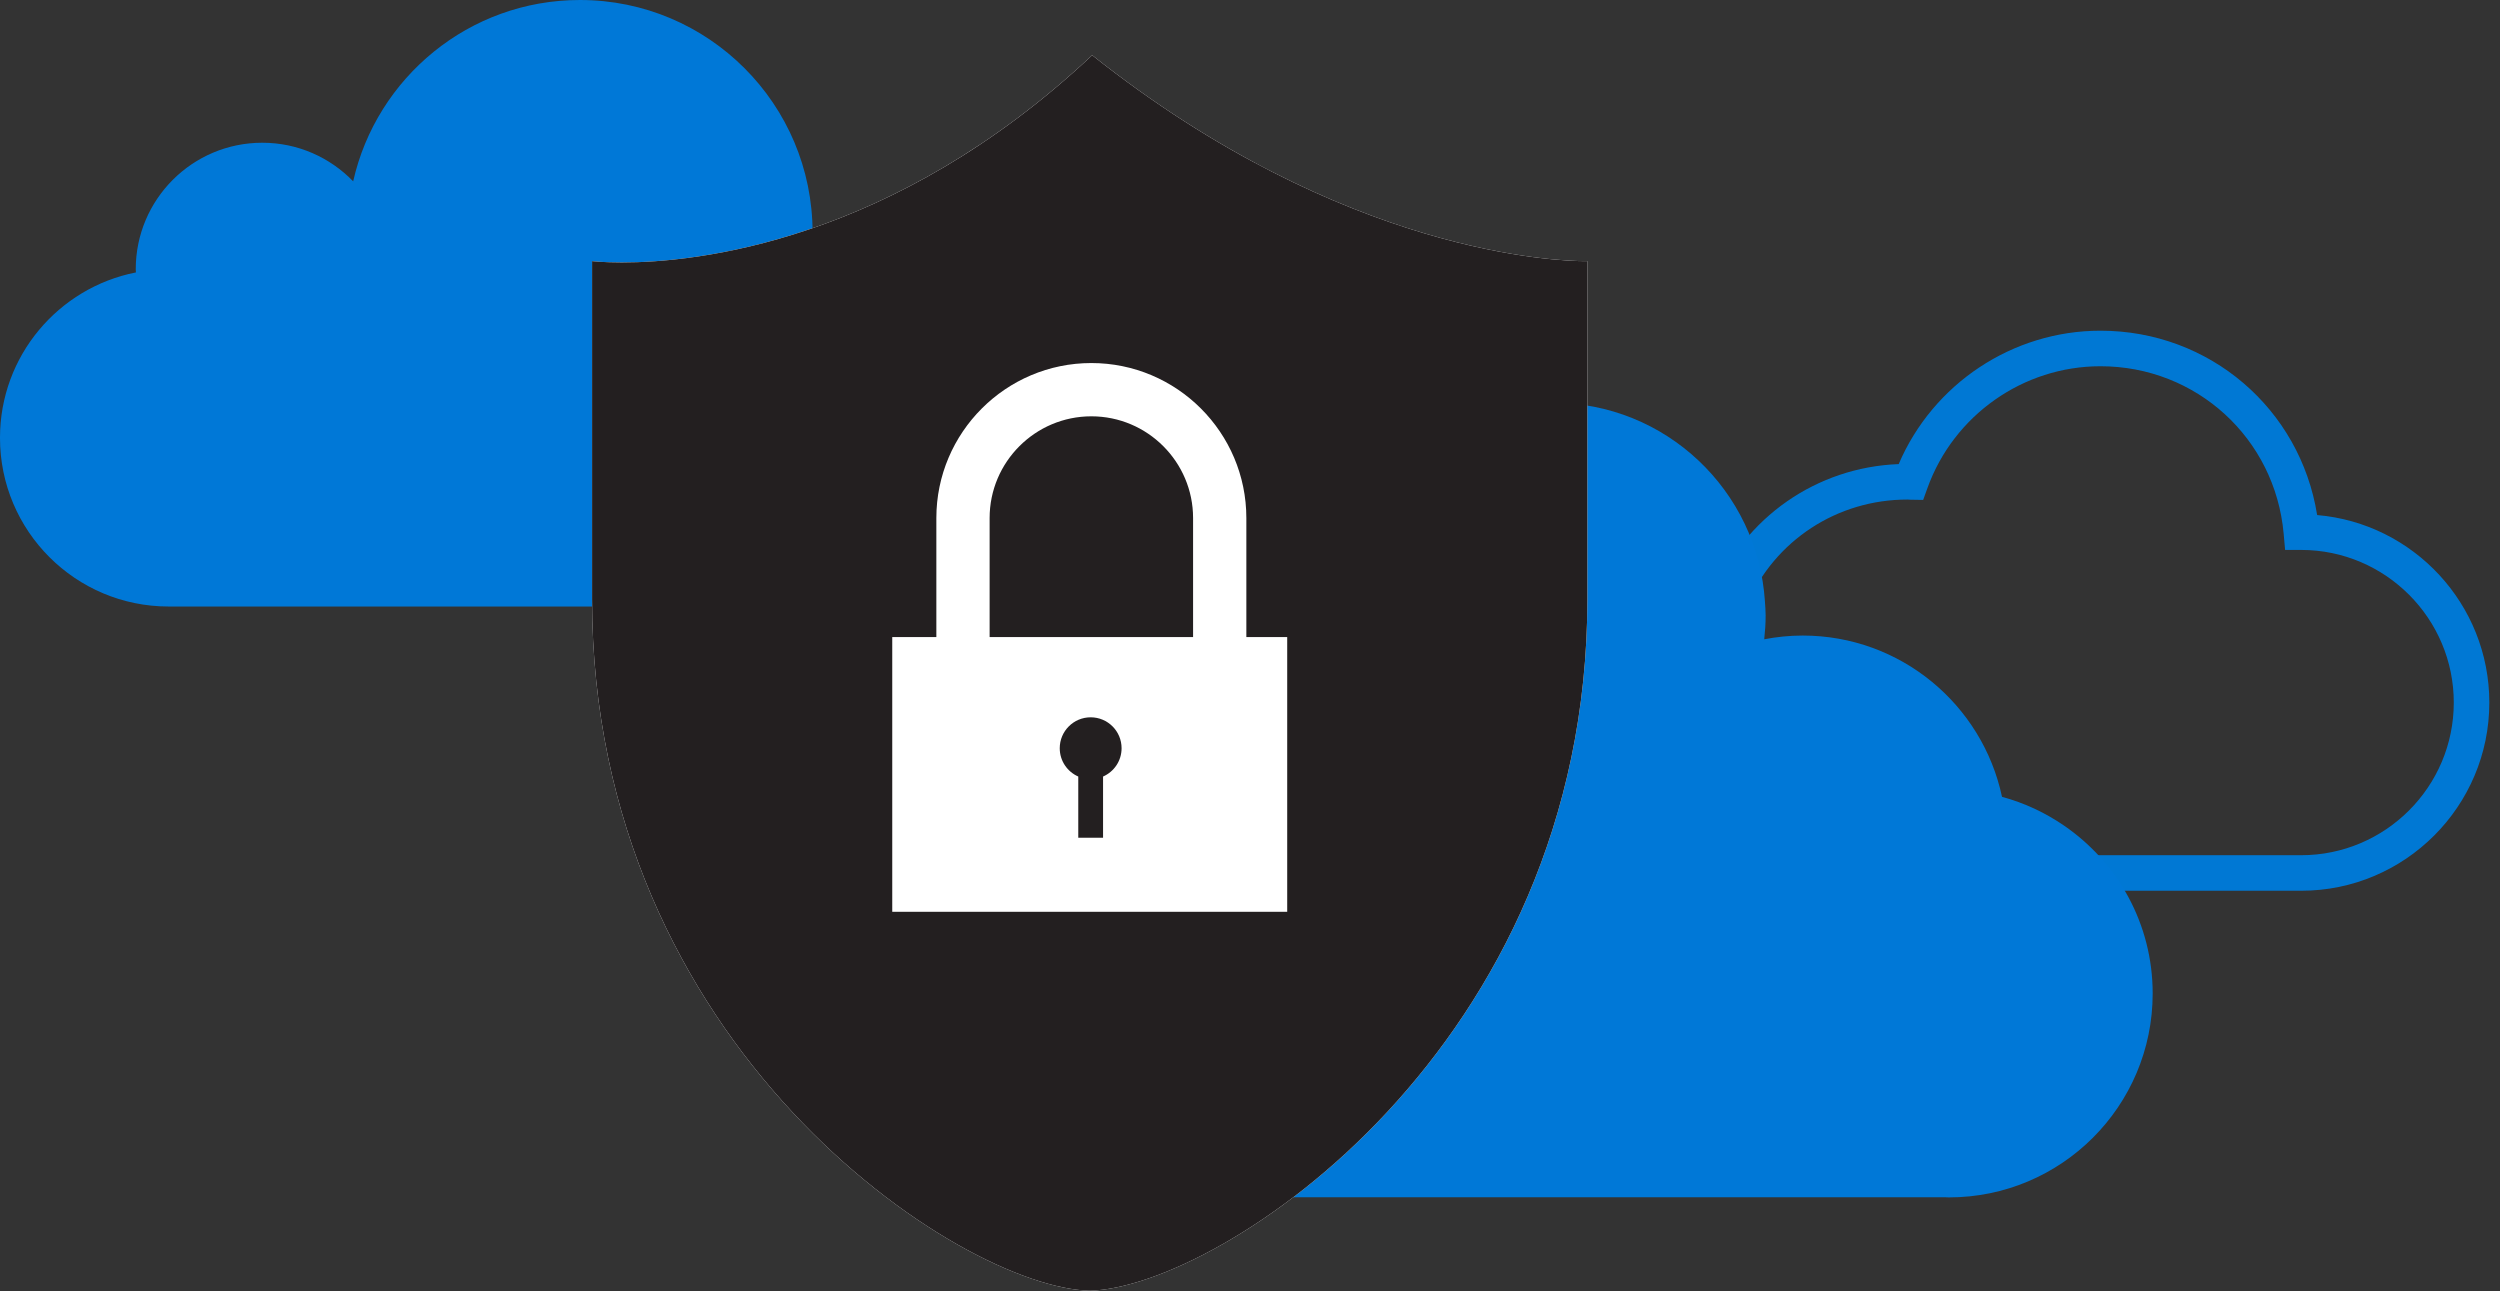
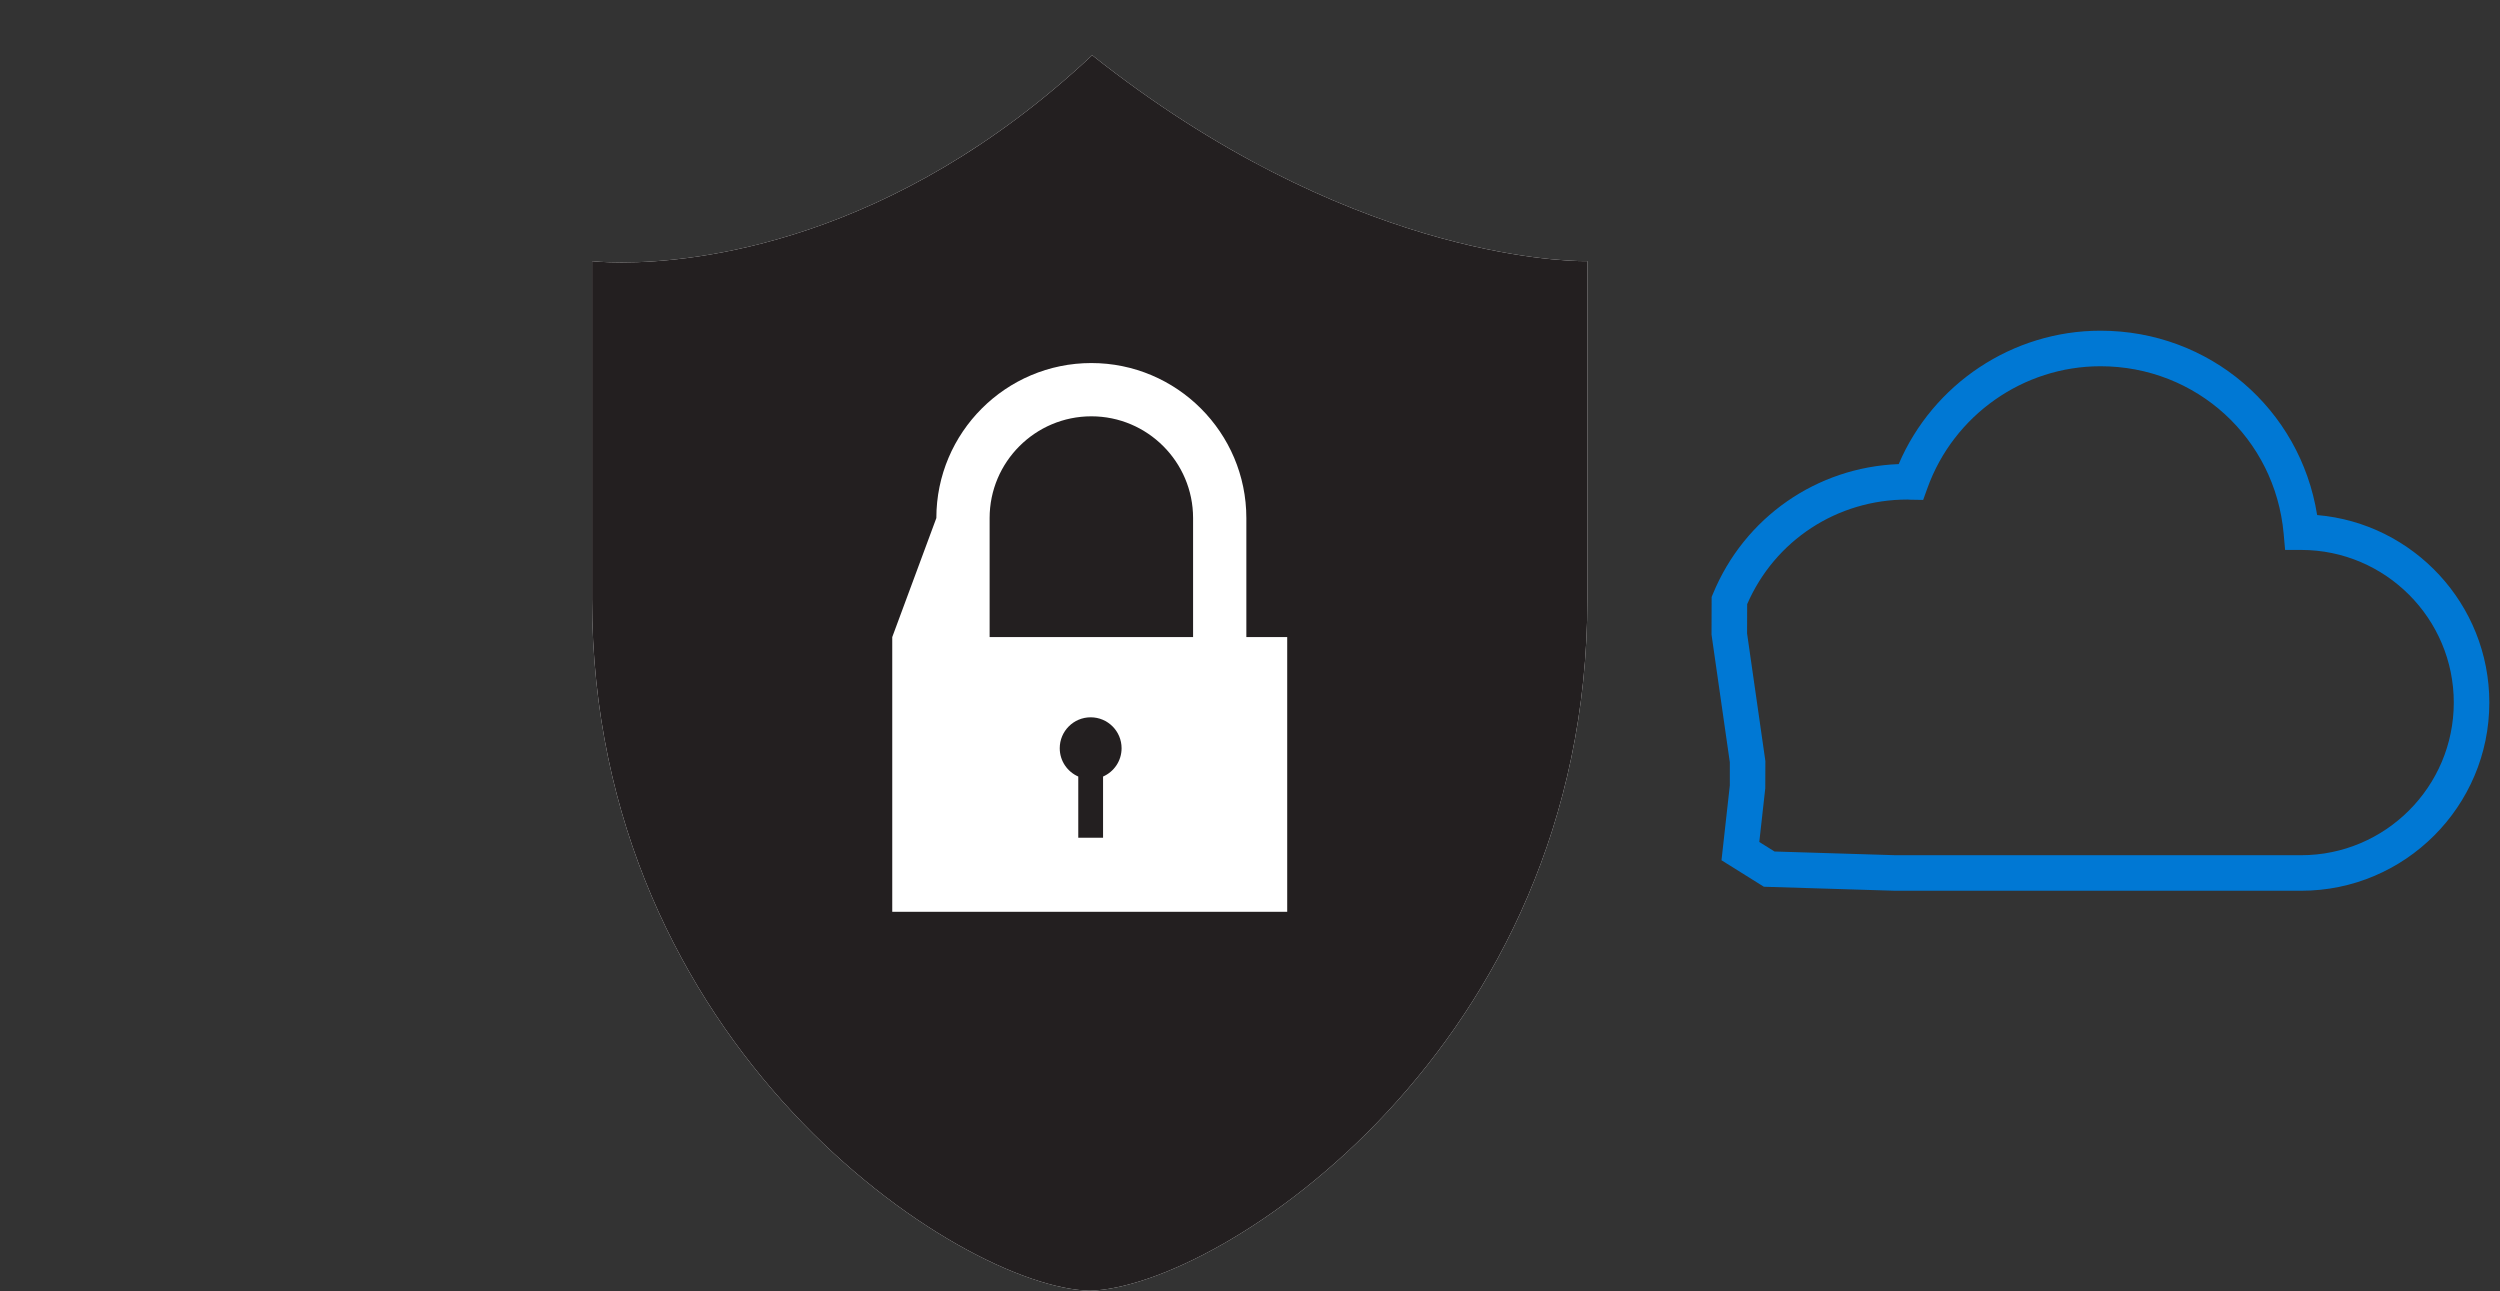
<svg xmlns="http://www.w3.org/2000/svg" width="211px" height="109px" viewBox="0 0 211 109" version="1.1">
  <rect x="0" y="0" width="211" height="109" fill="#333333" stroke="none" />
  <g stroke="none" stroke-width="1" fill="none" fill-rule="evenodd">
    <g transform="translate(-1, 0)">
      <path d="M160.982,72.18 L195.215,72.18 C202.32,72.18 208.099,66.401 208.099,59.297 C208.099,52.203 202.328,46.424 195.233,46.414 L193.863,46.412 L193.741,45.048 C193.022,36.989 186.375,30.911 178.279,30.911 C171.762,30.911 165.895,35.039 163.679,41.184 L163.315,42.193 L162.243,42.175 C162.161,42.173 162.08,42.168 161.999,42.162 L161.986,42.162 C156.045,42.162 150.795,45.618 148.461,50.992 L148.453,53.459 L149.998,64.235 L149.989,66.529 L149.484,71.062 L150.772,71.867 L160.982,72.18 Z M195.215,75.18 L160.914,75.179 L149.87,74.841 L146.294,72.605 L146.998,66.28 L146.998,64.343 L145.453,53.56 L145.462,50.386 L145.575,50.114 C148.23,43.667 154.335,39.431 161.25,39.17 C164.146,32.394 170.86,27.911 178.279,27.911 C187.496,27.911 195.139,34.512 196.567,43.471 C204.693,44.16 211.099,50.999 211.099,59.297 C211.099,68.055 203.974,75.18 195.215,75.18 Z" fill="#0078D4" />
-       <path d="M132.07,33.995 C141.586,33.995 149.351,41.405 149.961,50.766 C149.986,51.158 150.02,51.547 150.02,51.945 C150.02,52.625 149.974,53.295 149.901,53.955 C150.952,53.755 152.033,53.64 153.142,53.64 C161.413,53.64 168.315,59.476 169.97,67.254 C171.866,67.766 173.628,68.598 175.205,69.68 C179.719,72.777 182.686,77.961 182.686,83.85 C182.686,93.356 174.981,101.061 165.475,101.061 C165.383,101.061 165.293,101.051 165.2,101.05 L165.2,101.051 L99.228,101.051" fill="#0078D7" />
-       <path d="M68.309,26.541 C69.12,24.39 69.582,22.069 69.582,19.635 C69.582,8.791 60.792,-0 49.948,-0 C40.593,-0 32.782,6.547 30.807,15.305 C28.866,13.299 26.15,12.047 23.138,12.047 C17.24,12.047 12.457,16.829 12.457,22.728 C12.457,22.817 12.469,22.903 12.471,22.993 C5.933,24.28 0.999,30.039 0.999,36.955 C0.999,44.817 7.373,51.19 15.235,51.19 L56.453,51.19" fill="#0078D7" />
      <path d="M93.179,108.937 C93.111,108.937 93.042,108.936 92.972,108.934 C92.903,108.936 92.834,108.937 92.766,108.937 L93.179,108.937 Z" fill="#0078D7" />
      <path d="M134.973,50.592 C134.973,88.419 103.922,108.679 92.972,108.935 C93.042,108.937 93.111,108.938 93.179,108.938 L92.766,108.938 C92.834,108.938 92.903,108.937 92.972,108.935 C82.023,108.679 50.972,88.419 50.972,50.592 L50.972,22.04 C50.972,22.04 51.87,22.153 53.484,22.153 C59.656,22.153 76.299,20.51 93.179,4.66 C114.454,21.549 132.721,22.042 134.781,22.042 C134.908,22.042 134.973,22.04 134.973,22.04 L134.973,50.592 Z" fill="#FFFFFF" />
      <path d="M134.781,22.042 C132.721,22.042 114.455,21.549 93.179,4.66 C76.3,20.51 59.656,22.152 53.484,22.152 C51.871,22.152 50.972,22.04 50.972,22.04 L50.972,50.592 C50.972,88.419 82.023,108.679 92.972,108.935 C103.923,108.679 134.973,88.419 134.973,50.592 L134.973,22.04 C134.973,22.04 134.908,22.042 134.781,22.042" fill="#231F20" />
-       <path d="M94.098,65.54 L94.098,70.702 L92.006,70.702 L92.006,65.54 C91.086,65.137 90.442,64.221 90.442,63.151 C90.442,61.71 91.611,60.541 93.052,60.541 C94.494,60.541 95.662,61.71 95.662,63.151 C95.662,64.221 95.018,65.137 94.098,65.54 Z M84.524,52.27 L84.524,43.723 C84.524,38.987 88.376,35.137 93.111,35.137 C97.845,35.137 101.696,38.987 101.696,43.723 L101.696,53.769 L84.524,53.769 L84.524,52.27 Z M106.192,53.769 L106.192,43.723 C106.192,36.51 100.323,30.641 93.111,30.641 C85.897,30.641 80.028,36.51 80.028,43.723 L80.028,53.769 L76.306,53.769 L76.306,76.955 L109.64,76.955 L109.64,53.769 L106.192,53.769 Z" fill="#FFFFFF" />
+       <path d="M94.098,65.54 L94.098,70.702 L92.006,70.702 L92.006,65.54 C91.086,65.137 90.442,64.221 90.442,63.151 C90.442,61.71 91.611,60.541 93.052,60.541 C94.494,60.541 95.662,61.71 95.662,63.151 C95.662,64.221 95.018,65.137 94.098,65.54 Z M84.524,52.27 L84.524,43.723 C84.524,38.987 88.376,35.137 93.111,35.137 C97.845,35.137 101.696,38.987 101.696,43.723 L101.696,53.769 L84.524,53.769 L84.524,52.27 Z M106.192,53.769 L106.192,43.723 C106.192,36.51 100.323,30.641 93.111,30.641 C85.897,30.641 80.028,36.51 80.028,43.723 L76.306,53.769 L76.306,76.955 L109.64,76.955 L109.64,53.769 L106.192,53.769 Z" fill="#FFFFFF" />
    </g>
  </g>
</svg>